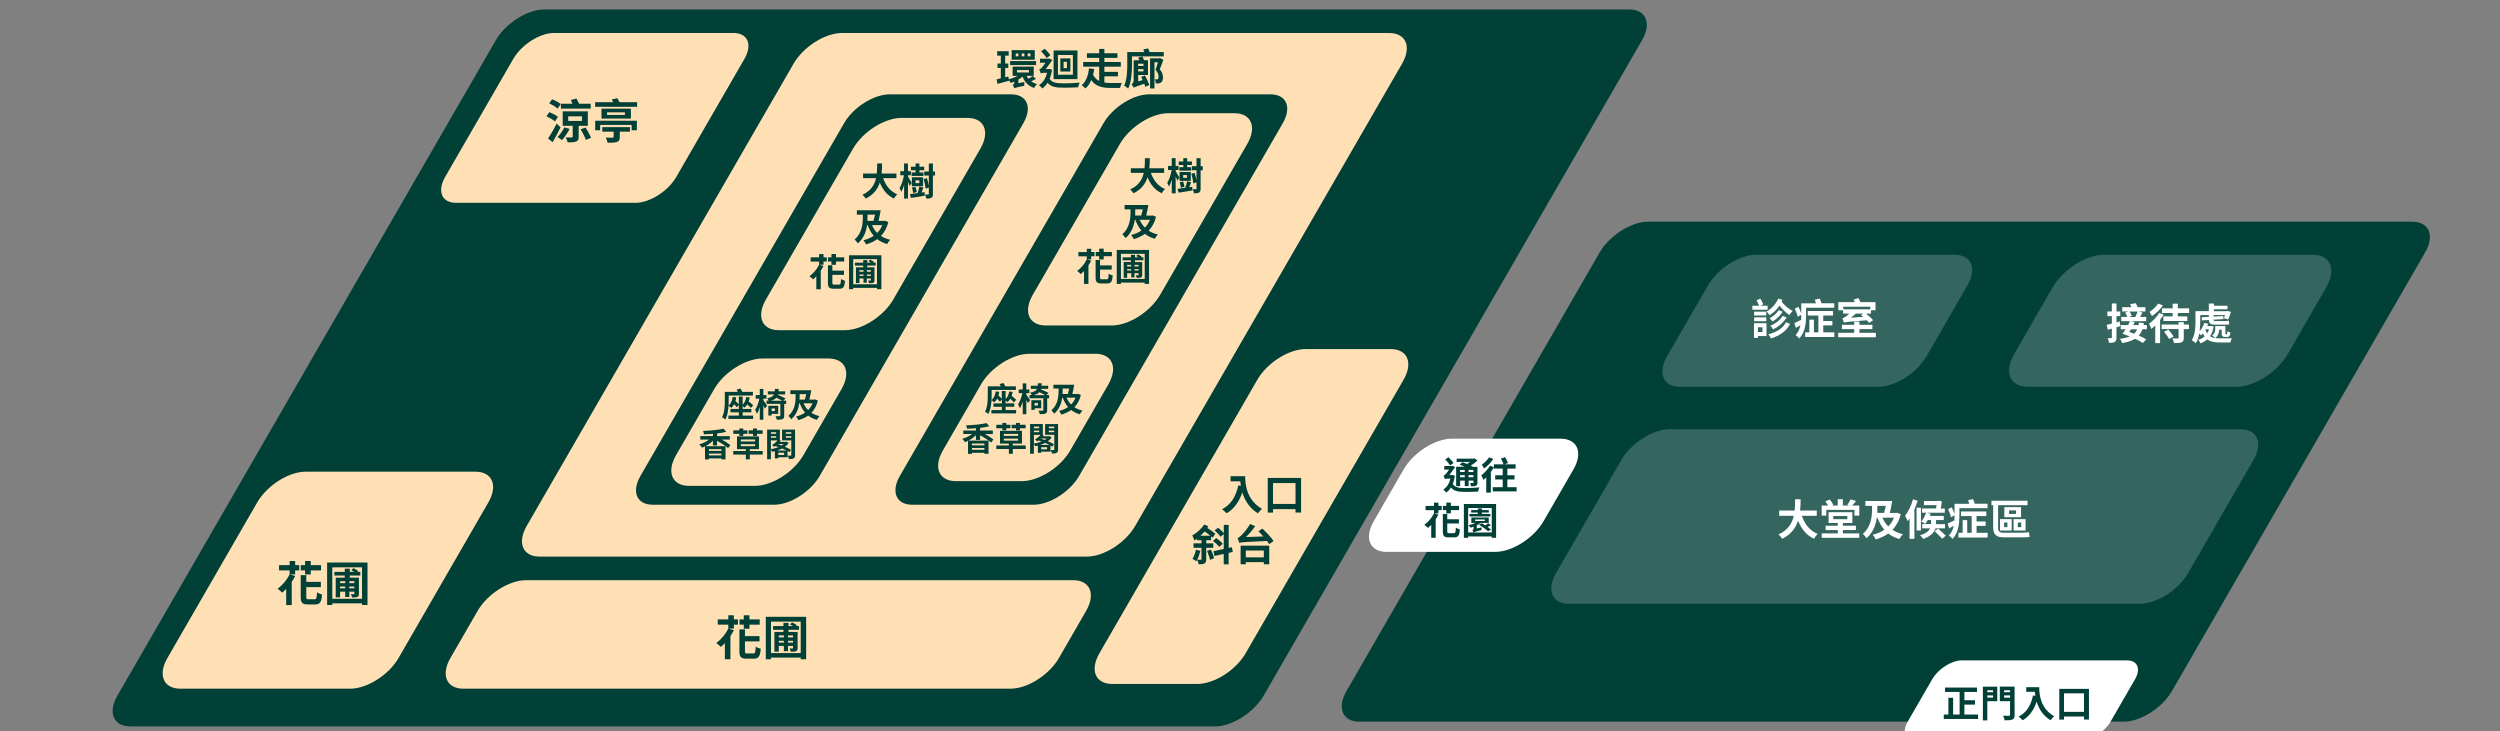
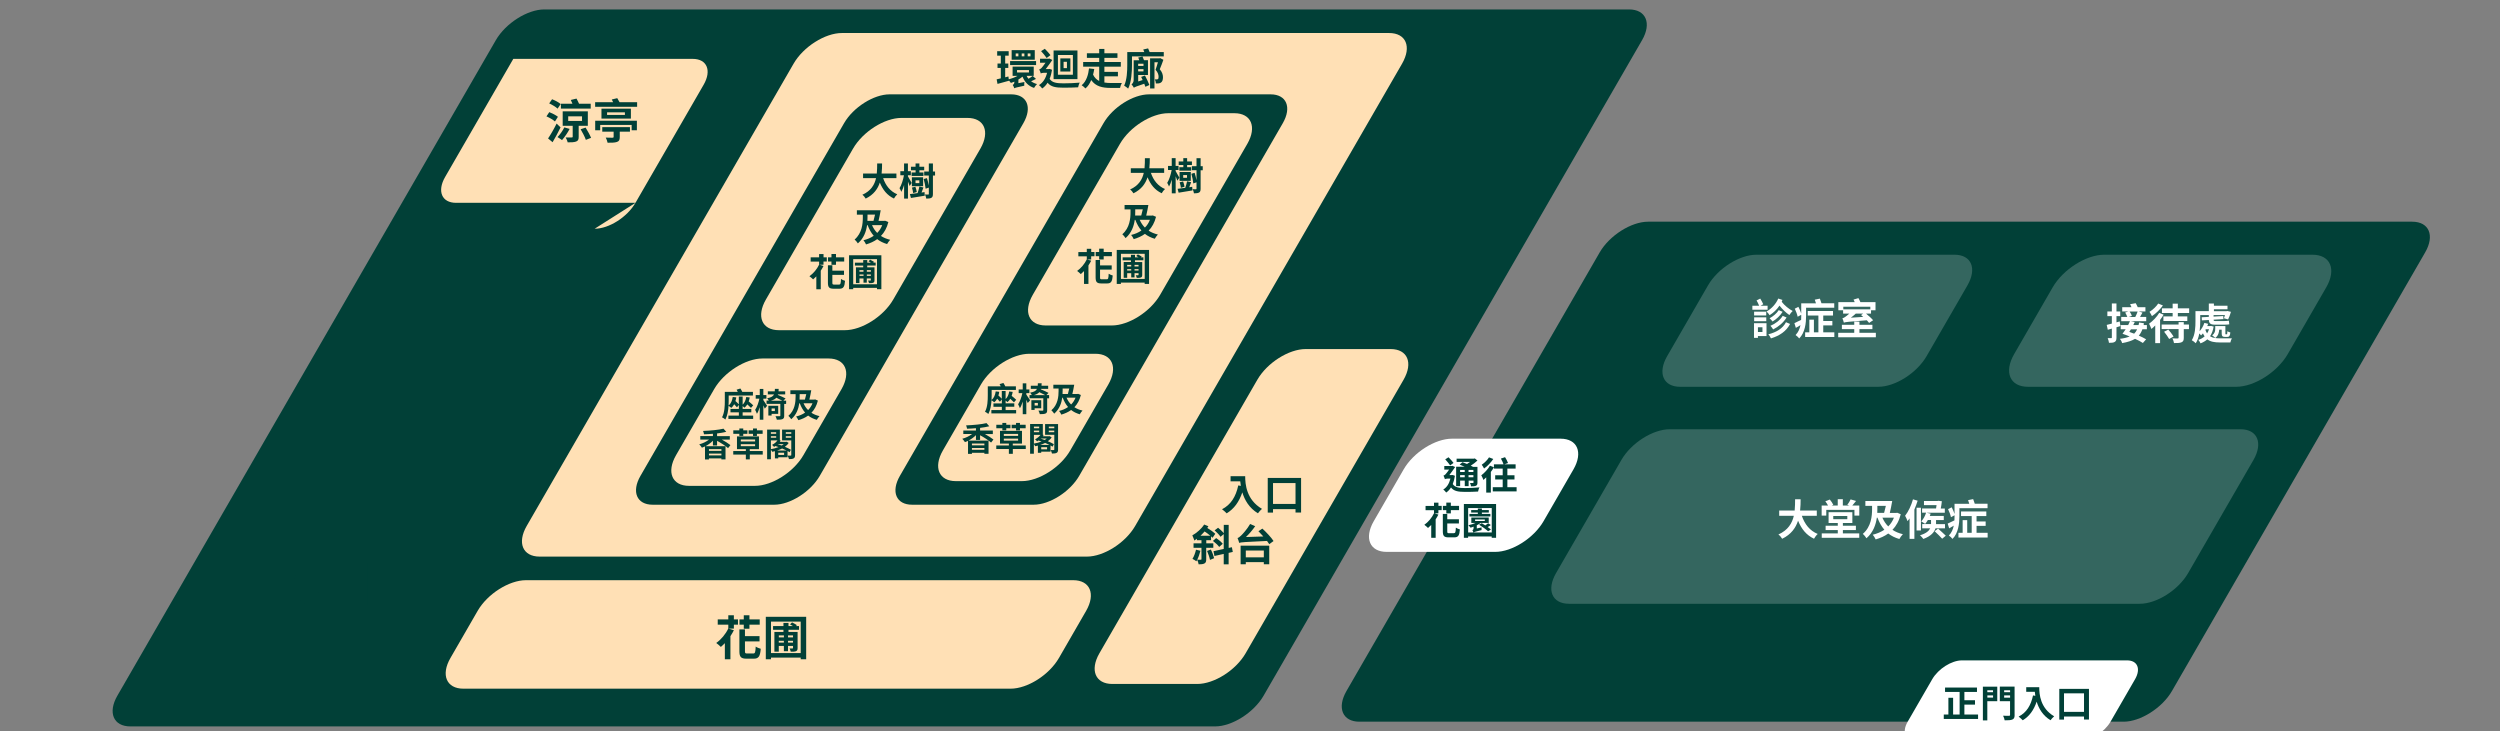
<svg xmlns="http://www.w3.org/2000/svg" id="_圖層_1" data-name="圖層 1" viewBox="0 0 530 155">
  <rect x="0" y="0" width="530" height="155" fill="#808080" stroke="none" />
  <defs>
    <style>
      .cls-1 {
        fill: #014037;
      }

      .cls-1, .cls-2, .cls-3, .cls-4 {
        stroke-width: 0px;
      }

      .cls-2 {
        fill: rgba(255, 255, 255, .2);
      }

      .cls-3 {
        fill: #ffe0b5;
      }

      .cls-4 {
        fill: #fff;
      }
    </style>
  </defs>
  <path class="cls-1" d="M257.61,154H27.63c-3.58,0-4.82-2.93-2.75-6.51L105.12,8.51c2.07-3.58,6.69-6.51,10.27-6.51h229.98c3.58,0,4.82,2.93,2.75,6.51l-80.24,138.98c-2.07,3.58-6.69,6.51-10.27,6.51Z" />
  <path class="cls-1" d="M450.2,153h-162c-3.58,0-4.81-2.92-2.75-6.5l53.69-93c2.06-3.57,6.68-6.5,10.25-6.5h162c3.58,0,4.81,2.93,2.75,6.5l-53.69,93c-2.06,3.58-6.68,6.5-10.25,6.5Z" />
  <path class="cls-4" d="M316.98,117h-23c-3.59,0-4.82-2.91-2.75-6.5l6.35-11c2.07-3.59,6.66-6.5,10.25-6.5h23c3.59,0,4.82,2.91,2.75,6.5l-6.35,11c-2.07,3.59-6.66,6.5-10.25,6.5Z" />
  <path class="cls-2" d="M474.07,82h-44.14c-3.83,0-5.14-3.1-2.93-6.93l8.16-14.14c2.21-3.83,7.11-6.93,10.93-6.93h44.14c3.83,0,5.14,3.1,2.93,6.93l-8.16,14.14c-2.21,3.83-7.11,6.93-10.93,6.93Z" />
  <path class="cls-2" d="M453.63,128h-121c-3.59,0-4.82-2.91-2.75-6.5l13.86-24c2.07-3.59,6.66-6.5,10.25-6.5h121c3.59,0,4.82,2.91,2.75,6.5l-13.86,24c-2.07,3.59-6.66,6.5-10.25,6.5Z" />
  <path class="cls-2" d="M398.19,82h-42c-3.59,0-4.82-2.91-2.75-6.5l8.66-15c2.07-3.59,6.66-6.5,10.25-6.5h42c3.59,0,4.82,2.91,2.75,6.5l-8.66,15c-2.07,3.59-6.66,6.5-10.25,6.5Z" />
  <path class="cls-4" d="M441.12,157h-35c-2.21,0-2.97-1.79-1.69-4l5.2-9c1.28-2.21,4.1-4,6.31-4h35c2.21,0,2.97,1.79,1.69,4l-5.2,9c-1.28,2.21-4.1,4-6.31,4Z" />
-   <path class="cls-3" d="M134.72,43h-38.03c-3.03,0-4.07-2.46-2.32-5.49l14.45-25.03c1.75-3.03,5.62-5.49,8.65-5.49h38.03c3.03,0,4.07,2.46,2.32,5.49l-14.45,25.03c-1.75,3.03-5.62,5.49-8.65,5.49Z" />
+   <path class="cls-3" d="M134.72,43h-38.03c-3.03,0-4.07-2.46-2.32-5.49l14.45-25.03h38.03c3.03,0,4.07,2.46,2.32,5.49l-14.45,25.03c-1.75,3.03-5.62,5.49-8.65,5.49Z" />
  <path class="cls-3" d="M230.41,118h-116c-3.59,0-4.82-2.91-2.75-6.5L168.24,13.5c2.07-3.59,6.66-6.5,10.25-6.5h116c3.59,0,4.82,2.91,2.75,6.5l-56.58,98c-2.07,3.59-6.66,6.5-10.25,6.5Z" />
  <path class="cls-3" d="M253.82,145h-18c-3.59,0-4.82-2.91-2.75-6.5l33.49-58c2.07-3.59,6.66-6.5,10.25-6.5h18c3.59,0,4.82,2.91,2.75,6.5l-33.49,58c-2.07,3.59-6.66,6.5-10.25,6.5Z" />
-   <path class="cls-3" d="M74.24,146h-36c-3.59,0-4.82-2.91-2.75-6.5l19.05-33c2.07-3.59,6.66-6.5,10.25-6.5h36c3.59,0,4.82,2.91,2.75,6.5l-19.05,33c-2.07,3.59-6.66,6.5-10.25,6.5Z" />
  <path class="cls-3" d="M214.24,146h-116c-3.59,0-4.82-2.91-2.75-6.5l5.77-10c2.07-3.59,6.66-6.5,10.25-6.5h116c3.59,0,4.82,2.91,2.75,6.5l-5.77,10c-2.07,3.59-6.66,6.5-10.25,6.5Z" />
  <path class="cls-1" d="M164.13,107h-25.76c-3.38,0-4.54-2.74-2.59-6.12l43.16-74.76c1.95-3.38,6.28-6.12,9.66-6.12h25.76c3.38,0,4.54,2.74,2.59,6.12l-43.16,74.76c-1.95,3.38-6.28,6.12-9.66,6.12Z" />
  <path class="cls-3" d="M179.12,70h-14c-3.59,0-4.82-2.91-2.75-6.5l18.48-32c2.07-3.59,6.66-6.5,10.25-6.5h14c3.59,0,4.82,2.91,2.75,6.5l-18.48,32c-2.07,3.59-6.66,6.5-10.25,6.5Z" />
  <path class="cls-1" d="M219.13,107h-25.76c-3.38,0-4.54-2.74-2.59-6.12l43.16-74.76c1.95-3.38,6.28-6.12,9.66-6.12h25.76c3.38,0,4.54,2.74,2.59,6.12l-43.16,74.76c-1.95,3.38-6.28,6.12-9.66,6.12Z" />
  <path class="cls-3" d="M160.07,103h-14c-3.59,0-4.82-2.91-2.75-6.5l8.08-14c2.07-3.59,6.66-6.5,10.25-6.5h14c3.59,0,4.82,2.91,2.75,6.5l-8.08,14c-2.07,3.59-6.66,6.5-10.25,6.5Z" />
  <path class="cls-3" d="M235.7,69h-14c-3.59,0-4.82-2.91-2.75-6.5l18.48-32c2.07-3.59,6.66-6.5,10.25-6.5h14c3.59,0,4.82,2.91,2.75,6.5l-18.48,32c-2.07,3.59-6.66,6.5-10.25,6.5Z" />
  <path class="cls-3" d="M216.64,102h-14c-3.59,0-4.82-2.91-2.75-6.5l8.08-14c2.07-3.59,6.66-6.5,10.25-6.5h14c3.59,0,4.82,2.91,2.75,6.5l-8.08,14c-2.07,3.59-6.66,6.5-10.25,6.5Z" />
  <g>
    <path class="cls-1" d="M187.23,37.77c.53,1.56,1.5,2.81,2.99,3.42-.24.2-.55.62-.7.9-1.45-.68-2.37-1.85-3-3.39-.43,1.34-1.3,2.58-2.99,3.4-.15-.26-.43-.61-.71-.81,1.83-.82,2.59-2.14,2.9-3.52h-2.75v-.98h2.91c.08-.75.07-1.48.08-2.13h1.04c0,.66-.02,1.39-.1,2.13h3.14v.98h-2.81Z" />
    <path class="cls-1" d="M192.85,39.44c-.07-.23-.22-.6-.36-.95v3.61h-.82v-2.89c-.17.57-.37,1.09-.59,1.46-.07-.24-.26-.58-.38-.78.4-.62.77-1.77.94-2.73h-.77v-.86h.79v-1.65h.82v1.65h.62v.86h-.62v.22c.19.31.69,1.19.79,1.4l-.43.66ZM196,40.72l.05.77c-1.02.18-2.11.34-2.93.48l-.22-.82c.45-.06,1.03-.14,1.66-.22h-.03c.14-.39.3-.97.38-1.38l.86.2c-.13.37-.27.75-.4,1.07l.63-.1ZM194.1,36.1h-.98v-.75h.98v-.7h.81v.7h1.02v.75h-1.02v.46h.86v.74h-2.51v-.74h.85v-.46ZM195.7,39.47h-2.38v-1.89h2.38v1.89ZM193.59,40.92c-.03-.3-.14-.78-.26-1.15l.73-.18c.13.36.26.82.3,1.12l-.76.22ZM194.9,38.23h-.81v.59h.81v-.59ZM198.23,37.22h-.45v3.89c0,.43-.07.67-.32.82-.24.14-.59.18-1.09.18-.03-.24-.16-.63-.27-.88.3.02.58.02.67.02.1,0,.14-.04.14-.14v-1.34l-.68.24c-.04-.53-.22-1.38-.41-2.05l.69-.2c.16.5.31,1.1.4,1.58v-2.13h-.98v-.85h.98v-1.7h.87v1.7h.45v.85Z" />
    <path class="cls-1" d="M188.33,47.08c-.31,1.24-.85,2.2-1.57,2.94.56.37,1.21.64,1.96.82-.22.22-.51.63-.66.9-.82-.24-1.5-.58-2.09-1.04-.68.5-1.49.86-2.37,1.12-.11-.27-.35-.67-.55-.89.81-.19,1.55-.5,2.18-.94-.54-.62-.96-1.38-1.29-2.26h-.12c-.18,1.3-.67,2.76-1.95,3.87-.14-.25-.48-.64-.69-.82,1.58-1.35,1.74-3.37,1.74-4.66v-.61h-1.26v-.93h5.05c-.13.74-.3,1.58-.46,2.25h1.21l.18-.04.7.3ZM183.91,46.12c0,.22,0,.46-.02.7h1.29c.11-.4.22-.86.33-1.32h-1.6v.62ZM184.87,47.73c.26.62.63,1.18,1.1,1.65.46-.46.82-1.01,1.06-1.65h-2.17Z" />
    <path class="cls-1" d="M174.58,54.55h.7v.9h-.7v.67h-.86l.86.27c-.17.34-.36.67-.58,1v3.93h-.94v-2.73c-.23.23-.46.46-.68.64-.18-.18-.56-.52-.78-.67.82-.58,1.6-1.5,2.05-2.45v-.65h-1.79v-.9h1.79v-.7h.94v.7ZM177.87,60.33c.32,0,.38-.19.42-1.18.21.15.6.31.86.38-.1,1.29-.36,1.68-1.19,1.68h-1.22c-.95,0-1.22-.3-1.22-1.28v-3.69h.94v1.14h2.47v.89h-2.47v1.66c0,.35.05.4.39.4h1.01ZM176.27,55.45h-.73v-.9h.73v-.7h.96v.7h1.74v.9h-1.74v.69h-.96v-.69Z" />
    <path class="cls-1" d="M186.85,54.11v7.2h-.93v-.28h-5.04v.28h-.88v-7.2h6.84ZM185.92,60.26v-5.33h-5.04v5.33h5.04ZM183.85,56.32v.36h1.54v2.71c0,.32-.06.46-.27.55-.2.09-.5.09-.89.09-.03-.18-.13-.39-.2-.55.2,0,.42,0,.48,0,.08,0,.1-.02.1-.1v-.34h-.85v.89h-.7v-.89h-.86v.97h-.74v-3.34h1.54v-.36h-1.76v-.63h1.76v-.54h.86v.54h.76c-.17-.1-.35-.21-.5-.29l.35-.34c.27.14.62.33.82.46l-.17.16h.52v.63h-1.78ZM182.2,57.27v.34h.86v-.34h-.86ZM183.07,58.49v-.3h-.86v.3h.86ZM184.62,57.27h-.85v.34h.85v-.34ZM184.62,58.49v-.3h-.85v.3h.85Z" />
  </g>
  <g>
    <path class="cls-1" d="M157.44,88.11h2.23v.71h-5.25v-.71h2.22v-.69h-1.78v-.72h1.78v-.85l-.41.5c-.13-.17-.35-.42-.58-.65-.17.31-.37.57-.62.77-.12-.12-.4-.32-.58-.44-.06,1-.24,2.12-.67,2.91-.15-.14-.51-.39-.71-.47.55-.99.59-2.46.59-3.49v-1.9h2.75c-.08-.17-.16-.33-.25-.47l.8-.25c.15.22.3.48.41.72h2.25v.77h-5.14v1.13c0,.3,0,.64-.03.99.52-.4.78-1.05.89-1.81l.75.08c-.04.28-.1.54-.18.78.27.23.55.5.72.7v-1.65h.81v1.72c.41-.39.66-.96.76-1.62l.74.09c-.05.3-.13.59-.22.84.36.29.74.6.96.83l-.47.54c-.17-.19-.48-.48-.78-.74-.17.27-.37.51-.6.7-.08-.08-.24-.22-.39-.34v.6h1.84v.72h-1.84v.69Z" />
    <path class="cls-1" d="M161.82,84.81c.22.32.69,1.04.81,1.23l-.5.59c-.06-.19-.18-.44-.3-.7v3.06h-.76v-2.68c-.18.56-.37,1.07-.6,1.42-.07-.24-.26-.62-.38-.84.38-.55.73-1.53.9-2.37h-.78v-.77h.86v-1.3h.76v1.3h.65v.77h-.65v.29ZM166.68,85.63h-.43v2.51c0,.39-.08.59-.36.71-.27.12-.66.13-1.2.13-.04-.22-.18-.54-.29-.75.37.01.76.01.88.01.11,0,.15-.03.15-.12v-2.5h-2.92v-.69h.48c-.08-.18-.24-.39-.36-.5.87-.16,1.27-.41,1.46-.81h-1.31v-.66h1.47c.01-.16.02-.34.03-.52h.8c0,.18-.01.36-.03.52h1.41v.66h-1.53l-.03.1c.55.23,1.25.53,1.64.75l-.46.47h.58v.69ZM163.58,87.74v.36h-.69v-2.07h2.09v1.71h-1.39ZM165.85,84.95c-.34-.19-.83-.42-1.26-.63-.25.28-.62.48-1.17.63h2.43ZM163.58,86.6v.55h.69v-.55h-.69Z" />
    <path class="cls-1" d="M173.39,84.93c-.27,1.09-.74,1.93-1.37,2.58.49.32,1.06.56,1.72.71-.2.19-.45.55-.58.79-.71-.21-1.32-.5-1.83-.91-.6.44-1.3.75-2.08.98-.1-.24-.31-.59-.48-.78.71-.17,1.36-.44,1.91-.83-.48-.55-.84-1.21-1.13-1.98h-.1c-.16,1.14-.59,2.42-1.71,3.39-.12-.22-.42-.56-.6-.72,1.39-1.18,1.53-2.95,1.53-4.08v-.53h-1.11v-.81h4.43c-.11.64-.26,1.39-.4,1.97h1.06l.15-.04.61.26ZM169.52,84.09c0,.2,0,.4-.01.62h1.13c.1-.35.2-.76.29-1.16h-1.4v.54ZM170.35,85.49c.23.55.55,1.04.97,1.44.4-.4.71-.88.93-1.44h-1.9Z" />
    <path class="cls-1" d="M151.14,94.42v-.99c-.44.46-.99.85-1.58,1.16h4.25v2.8h-.88v-.21h-2.64v.22h-.83v-2.76c-.22.11-.43.2-.65.27-.13-.2-.39-.54-.57-.71.76-.2,1.51-.57,2.08-1.01h-1.86v-.74h2.68v-.49c-.64.06-1.27.09-1.89.11-.02-.2-.12-.52-.2-.71,1.53-.06,3.28-.22,4.33-.48l.59.67c-.58.15-1.25.25-1.95.34v.57h2.7v.74h-1.68c.69.38,1.4.83,1.81,1.16l-.5.64c-.5-.45-1.48-1.09-2.33-1.55v.99h-.87ZM150.3,95.21v.38h2.64v-.38h-2.64ZM152.94,96.54v-.38h-2.64v.38h2.64Z" />
    <path class="cls-1" d="M156.74,91.97h-1.28v-.74h1.28v-.39h.83v.39h.88v.74h-.88v.44h-.83v-.44ZM161.71,96.37h-2.75v1.02h-.84v-1.02h-2.67v-.75h2.67v-.4h-1.88v-2.7h4.66v2.7h-1.95v.4h2.75v.75ZM157.05,93.59h3.03v-.42h-3.03v.42ZM157.05,94.59h3.03v-.42h-3.03v.42ZM159.64,91.97h-.93v-.74h.93v-.39h.83v.39h1.21v.74h-1.21v.45h-.83v-.45Z" />
    <path class="cls-1" d="M167.4,95.88c-.12-.08-.27-.17-.44-.27v1.33h-1.97v.24h-.71v-1.53c-.19.05-.37.1-.56.13-.06-.13-.18-.32-.29-.46v2.05h-.8v-6.3h2.7v2.28l.18.04c-.06.1-.12.19-.19.28h1.32l.12-.03.44.26c-.2.32-.48.59-.81.82.5.21.96.43,1.28.63l-.28.53ZM163.43,91.62v.35h1.12v-.35h-1.12ZM163.43,92.8h1.12v-.33h-1.12v.33ZM163.43,95.22c.55-.08,1.12-.24,1.62-.44-.22-.08-.44-.15-.66-.22-.09.06-.18.13-.29.19-.1-.14-.29-.34-.43-.43.52-.27.92-.62,1.15-.95h-1.39v1.86ZM166.76,95.51c-.29-.15-.61-.29-.95-.43-.34.17-.69.32-1.06.43h2ZM164.88,94.17c.27.08.56.18.84.29.16-.1.31-.2.44-.31h-1.26l-.02.02ZM166.23,96.44v-.46h-1.24v.46h1.24ZM168.55,96.47c0,.37-.06.58-.3.71-.22.13-.55.15-.99.15-.04-.2-.18-.55-.29-.74.27.01.56,0,.65,0,.1,0,.13-.03.13-.13v-3.1h-1.95v-2.28h2.75v5.4ZM166.59,91.62v.35h1.16v-.35h-1.16ZM167.75,92.8v-.33h-1.16v.33h1.16Z" />
  </g>
  <g>
    <path class="cls-1" d="M243.99,36.65c.53,1.56,1.5,2.81,2.99,3.42-.24.2-.55.62-.7.9-1.45-.68-2.37-1.85-3-3.39-.43,1.34-1.3,2.58-2.99,3.4-.15-.26-.43-.61-.71-.81,1.83-.82,2.59-2.14,2.9-3.52h-2.75v-.98h2.91c.08-.75.07-1.48.08-2.13h1.04c0,.66-.02,1.39-.1,2.13h3.14v.98h-2.81Z" />
    <path class="cls-1" d="M249.6,38.32c-.07-.23-.22-.6-.36-.95v3.61h-.82v-2.89c-.17.57-.37,1.09-.59,1.46-.07-.24-.26-.58-.38-.78.4-.62.77-1.77.94-2.73h-.77v-.86h.79v-1.65h.82v1.65h.62v.86h-.62v.22c.19.31.69,1.19.79,1.4l-.43.66ZM252.75,39.6l.05.77c-1.02.18-2.11.34-2.93.48l-.22-.82c.45-.06,1.03-.14,1.66-.22h-.03c.14-.39.3-.97.38-1.38l.86.2c-.13.37-.27.75-.4,1.07l.63-.1ZM250.86,34.98h-.98v-.75h.98v-.7h.81v.7h1.02v.75h-1.02v.46h.86v.74h-2.51v-.74h.85v-.46ZM252.45,38.35h-2.38v-1.89h2.38v1.89ZM250.35,39.8c-.03-.3-.14-.78-.26-1.15l.73-.18c.13.36.26.82.3,1.12l-.76.22ZM251.65,37.11h-.81v.59h.81v-.59ZM254.98,36.1h-.45v3.89c0,.43-.07.67-.32.82-.24.14-.59.18-1.09.18-.03-.24-.16-.63-.27-.88.3.02.58.02.67.02.1,0,.14-.04.14-.14v-1.34l-.68.24c-.04-.53-.22-1.38-.41-2.05l.69-.2c.16.5.31,1.1.4,1.58v-2.13h-.98v-.85h.98v-1.7h.87v1.7h.45v.85Z" />
    <path class="cls-1" d="M245.08,45.96c-.31,1.24-.85,2.2-1.57,2.94.56.37,1.21.64,1.96.82-.22.22-.51.63-.66.9-.82-.24-1.5-.58-2.09-1.04-.68.5-1.49.86-2.37,1.12-.11-.27-.35-.67-.55-.89.81-.19,1.55-.5,2.18-.94-.54-.62-.96-1.38-1.29-2.26h-.12c-.18,1.3-.67,2.76-1.95,3.87-.14-.25-.48-.64-.69-.82,1.58-1.35,1.74-3.37,1.74-4.66v-.61h-1.26v-.93h5.05c-.13.74-.3,1.58-.46,2.25h1.21l.18-.04.7.3ZM240.67,45c0,.22,0,.46-.02.7h1.29c.11-.4.22-.86.33-1.32h-1.6v.62ZM241.62,46.6c.26.62.63,1.18,1.1,1.65.46-.46.82-1.01,1.06-1.65h-2.17Z" />
    <path class="cls-1" d="M231.33,53.43h.7v.9h-.7v.67h-.86l.86.27c-.17.34-.36.67-.58,1v3.93h-.94v-2.73c-.23.23-.46.46-.68.64-.18-.18-.56-.52-.78-.67.82-.58,1.6-1.5,2.05-2.45v-.65h-1.79v-.9h1.79v-.7h.94v.7ZM234.62,59.21c.32,0,.38-.19.42-1.18.21.15.6.31.86.38-.1,1.29-.36,1.68-1.19,1.68h-1.22c-.95,0-1.22-.3-1.22-1.28v-3.69h.94v1.14h2.47v.89h-2.47v1.66c0,.35.05.4.39.4h1.01ZM233.02,54.32h-.73v-.9h.73v-.7h.96v.7h1.74v.9h-1.74v.69h-.96v-.69Z" />
    <path class="cls-1" d="M243.6,52.99v7.2h-.93v-.28h-5.04v.28h-.88v-7.2h6.84ZM242.68,59.14v-5.33h-5.04v5.33h5.04ZM240.61,55.2v.36h1.54v2.71c0,.32-.06.46-.27.55-.2.09-.5.09-.89.09-.03-.18-.13-.39-.2-.55.2,0,.42,0,.48,0,.08,0,.1-.02.1-.1v-.34h-.85v.89h-.7v-.89h-.86v.97h-.74v-3.34h1.54v-.36h-1.76v-.63h1.76v-.54h.86v.54h.76c-.17-.1-.35-.21-.5-.29l.35-.34c.27.14.62.33.82.46l-.17.16h.52v.63h-1.78ZM238.96,56.15v.34h.86v-.34h-.86ZM239.82,57.36v-.3h-.86v.3h.86ZM241.37,56.15h-.85v.34h.85v-.34ZM241.37,57.36v-.3h-.85v.3h.85Z" />
  </g>
  <g>
    <path class="cls-1" d="M213.19,86.93h2.23v.71h-5.25v-.71h2.22v-.69h-1.78v-.72h1.78v-.85l-.41.5c-.13-.17-.35-.42-.58-.65-.17.31-.37.57-.62.77-.12-.12-.4-.32-.58-.44-.06,1-.24,2.12-.67,2.91-.15-.14-.51-.39-.71-.47.55-.99.59-2.46.59-3.49v-1.9h2.75c-.08-.17-.16-.33-.25-.47l.8-.25c.15.22.3.48.41.72h2.25v.77h-5.14v1.13c0,.3,0,.64-.03.99.52-.4.78-1.05.89-1.81l.75.08c-.04.28-.1.54-.18.78.27.23.55.5.72.7v-1.65h.81v1.72c.41-.39.66-.96.76-1.62l.74.09c-.05.3-.13.59-.22.84.36.29.74.6.96.83l-.47.54c-.17-.19-.48-.48-.78-.74-.17.27-.37.51-.6.7-.08-.08-.24-.22-.39-.34v.6h1.84v.72h-1.84v.69Z" />
    <path class="cls-1" d="M217.57,83.63c.22.32.69,1.04.81,1.23l-.5.59c-.06-.19-.18-.44-.3-.7v3.06h-.76v-2.68c-.18.56-.37,1.07-.6,1.42-.07-.24-.26-.62-.38-.84.38-.55.73-1.53.9-2.37h-.78v-.77h.86v-1.3h.76v1.3h.65v.77h-.65v.29ZM222.43,84.45h-.43v2.51c0,.39-.08.59-.36.71-.27.12-.66.13-1.2.13-.04-.22-.18-.54-.29-.75.37.01.76.01.88.01.11,0,.15-.03.15-.12v-2.5h-2.92v-.69h.48c-.08-.18-.24-.39-.36-.5.87-.16,1.27-.41,1.46-.81h-1.31v-.66h1.47c.01-.16.02-.34.03-.52h.8c0,.18-.01.36-.03.52h1.41v.66h-1.53l-.03.1c.55.23,1.25.53,1.64.75l-.46.47h.58v.69ZM219.34,86.55v.36h-.69v-2.07h2.09v1.71h-1.39ZM221.6,83.77c-.34-.19-.83-.42-1.26-.63-.25.28-.62.48-1.17.63h2.43ZM219.34,85.42v.55h.69v-.55h-.69Z" />
    <path class="cls-1" d="M229.14,83.75c-.27,1.09-.74,1.93-1.37,2.58.49.32,1.06.56,1.72.71-.2.19-.45.55-.58.79-.71-.21-1.32-.5-1.83-.91-.6.44-1.3.75-2.08.98-.1-.24-.31-.59-.48-.78.71-.17,1.36-.44,1.91-.83-.48-.55-.84-1.21-1.13-1.98h-.1c-.16,1.14-.59,2.42-1.71,3.39-.12-.22-.42-.56-.6-.72,1.39-1.18,1.53-2.95,1.53-4.08v-.53h-1.11v-.81h4.43c-.11.64-.26,1.39-.4,1.97h1.06l.15-.04.61.26ZM225.27,82.91c0,.2,0,.4-.01.62h1.13c.1-.35.2-.76.29-1.16h-1.4v.54ZM226.11,84.31c.23.55.55,1.04.97,1.44.4-.4.71-.88.93-1.44h-1.9Z" />
    <path class="cls-1" d="M206.9,93.24v-.99c-.44.46-.99.85-1.58,1.16h4.25v2.8h-.88v-.21h-2.64v.22h-.83v-2.76c-.22.11-.43.2-.65.27-.13-.2-.39-.54-.57-.71.76-.2,1.51-.57,2.08-1.01h-1.86v-.74h2.68v-.49c-.64.06-1.27.09-1.89.11-.02-.2-.12-.52-.2-.71,1.53-.06,3.28-.22,4.33-.48l.59.67c-.58.15-1.25.25-1.95.34v.57h2.7v.74h-1.68c.69.38,1.4.83,1.81,1.16l-.5.64c-.5-.45-1.48-1.09-2.33-1.55v.99h-.87ZM206.05,94.03v.38h2.64v-.38h-2.64ZM208.69,95.36v-.38h-2.64v.38h2.64Z" />
    <path class="cls-1" d="M212.5,90.79h-1.28v-.74h1.28v-.39h.83v.39h.88v.74h-.88v.44h-.83v-.44ZM217.47,95.19h-2.75v1.02h-.84v-1.02h-2.67v-.75h2.67v-.4h-1.88v-2.7h4.66v2.7h-1.95v.4h2.75v.75ZM212.81,92.41h3.03v-.42h-3.03v.42ZM212.81,93.41h3.03v-.42h-3.03v.42ZM215.4,90.79h-.93v-.74h.93v-.39h.83v.39h1.21v.74h-1.21v.45h-.83v-.45Z" />
    <path class="cls-1" d="M223.15,94.7c-.12-.08-.27-.17-.44-.27v1.33h-1.97v.24h-.71v-1.53c-.19.05-.37.1-.56.13-.06-.13-.18-.32-.29-.46v2.05h-.8v-6.3h2.7v2.28l.18.04c-.06.1-.12.19-.19.28h1.32l.12-.03.44.26c-.2.32-.48.59-.81.82.5.21.96.43,1.28.63l-.28.53ZM219.19,90.44v.35h1.12v-.35h-1.12ZM219.19,91.62h1.12v-.33h-1.12v.33ZM219.19,94.04c.55-.08,1.12-.24,1.62-.44-.22-.08-.44-.15-.66-.22-.09.06-.18.13-.29.19-.1-.14-.29-.34-.43-.43.52-.27.92-.62,1.15-.95h-1.39v1.86ZM222.52,94.33c-.29-.15-.61-.29-.95-.43-.34.17-.69.32-1.06.43h2ZM220.64,92.99c.27.08.56.18.84.29.16-.1.31-.2.44-.31h-1.26l-.02.02ZM221.98,95.26v-.46h-1.24v.46h1.24ZM224.31,95.29c0,.37-.06.58-.3.71-.22.13-.55.15-.99.15-.04-.2-.18-.55-.29-.74.27.01.56,0,.65,0,.1,0,.13-.03.13-.13v-3.1h-1.95v-2.28h2.75v5.4ZM222.35,90.44v.35h1.16v-.35h-1.16ZM223.5,91.62v-.33h-1.16v.33h1.16Z" />
  </g>
  <g>
    <path class="cls-1" d="M219.63,16.73c-.35.18-.7.36-1.04.5.36.26.77.47,1.26.59-.22.2-.5.56-.63.82-1.21-.4-1.98-1.24-2.45-2.39-.26.23-.55.42-.87.61v.77l1.27-.24c-.03.23-.04.59-.02.78-1.66.36-1.95.44-2.12.55-.05-.21-.22-.55-.34-.72.16-.07.36-.25.36-.61v-.08c-.25.11-.5.19-.74.27-.1-.15-.26-.35-.41-.52v.06c-.82.24-1.7.47-2.43.67l-.18-.97c.26-.05.55-.13.88-.21v-2.21h-.7v-.93h.7v-1.67h-.77v-.94h2.44v.94h-.74v1.67h.66v.93h-.66v1.99l.68-.18.08.61c.64-.17,1.31-.42,1.85-.73h-1.04v-1.97h4.48v1.97h-1.5c.1.23.23.43.39.61.32-.19.67-.42.89-.6l.7.63ZM219.65,13.8h-5.51v-.85h5.51v.85ZM219.37,12.67h-4.9v-2.04h4.9v2.04ZM215.9,11.34h-.57v.6h.57v-.6ZM215.61,15.36h2.53v-.5h-2.53v.5ZM217.17,11.34h-.57v.6h.57v-.6ZM218.46,11.34h-.59v.6h.59v-.6Z" />
    <path class="cls-1" d="M223.04,14.76c-.12.75-.29,1.4-.52,1.96.54.83,1.52.94,2.94.95.96,0,2.43-.05,3.45-.15-.15.22-.3.7-.35.99-.93.06-2.06.08-3.12.08-1.62,0-2.65-.17-3.35-1.05-.32.52-.71.92-1.14,1.22-.14-.21-.49-.58-.69-.72.84-.5,1.42-1.38,1.72-2.6h-.77c-.22,0-.48.06-.56.14-.05-.22-.24-.68-.34-.86.15-.04.3-.11.48-.29.16-.16.53-.66.86-1.13h-1.16v-.85h1.85l.11-.04.65.3c-.34.49-.92,1.31-1.4,1.93h.66l.17-.03.51.19ZM221.89,12.3c-.25-.39-.77-1.02-1.18-1.46l.79-.5c.43.43.93.99,1.2,1.35l-.81.6ZM228.42,16.78h-5.06v-6.08h5.06v6.08ZM227.45,11.66h-3.17v4.18h3.17v-4.18ZM226.92,15.16h-2.13v-2.78h2.13v2.78ZM226.19,13.1h-.71v1.34h.71v-1.34Z" />
    <path class="cls-1" d="M234.11,17.49c.45.08.94.11,1.44.11.41,0,1.76,0,2.28,0-.15.24-.32.73-.38,1.04h-1.96c-1.79,0-3.21-.31-4.15-1.67-.3.71-.68,1.34-1.23,1.78-.18-.21-.56-.54-.8-.68,1.01-.8,1.43-2.31,1.56-3.57l1.11.13c-.06.39-.14.79-.25,1.19.31.66.77,1.08,1.3,1.35v-3.03h-3.4v-1h3.4v-.87h-2.61v-.98h2.61v-.92h1.1v.92h2.77v.98h-2.77v.87h3.48v1h-3.48v1.09h2.87v.95h-2.87v1.33Z" />
    <path class="cls-1" d="M246.72,11.04v.92h-6.74v1.8c0,1.44-.12,3.64-.81,5.03-.18-.19-.63-.52-.85-.63.6-1.26.66-3.1.66-4.39v-2.73h3.61c-.07-.19-.14-.39-.22-.55l1.03-.23c.11.23.23.52.32.78h3ZM242.73,16c.32.63.75,1.49.94,2.02l-.85.38c-.05-.18-.14-.41-.24-.65-1.71.58-2.02.71-2.2.85-.09-.21-.34-.55-.5-.7.19-.15.46-.47.46-.93v-4.2h1.18c-.06-.2-.14-.41-.21-.57l.9-.21c.12.24.23.52.32.77h.84v3.14h-2.07v1.37l.94-.3c-.1-.23-.22-.46-.31-.66l.82-.31ZM241.29,13.51v.47h1.13v-.47h-1.13ZM242.42,15.14v-.48h-1.13v.48h1.13ZM246.64,12.67c-.23.65-.51,1.4-.77,2.01.54.64.68,1.22.68,1.69,0,.54-.12.9-.4,1.11-.14.11-.31.17-.5.2-.16.02-.4.03-.6.02,0-.25-.1-.63-.23-.87.16.02.3.02.41,0,.1,0,.19-.02.25-.06.11-.07.14-.26.14-.49,0-.4-.12-.91-.64-1.49.18-.48.35-1.09.5-1.59h-.73v5.56h-.93v-6.4h2l.15-.04.68.36Z" />
  </g>
  <g>
    <path class="cls-1" d="M155.58,131.31h.87v1.12h-.87v.84h-1.08l1.08.34c-.21.42-.45.84-.73,1.25v4.91h-1.18v-3.42c-.29.29-.57.57-.85.8-.22-.23-.7-.65-.98-.84,1.03-.72,2-1.88,2.56-3.07v-.81h-2.24v-1.12h2.24v-.88h1.18v.88ZM159.68,138.54c.4,0,.47-.24.53-1.47.26.19.75.39,1.07.47-.13,1.61-.45,2.1-1.49,2.1h-1.52c-1.19,0-1.52-.37-1.52-1.6v-4.61h1.18v1.43h3.09v1.11h-3.09v2.07c0,.44.06.5.49.5h1.26ZM157.68,132.43h-.91v-1.12h.91v-.88h1.2v.88h2.18v1.12h-2.18v.86h-1.2v-.86Z" />
    <path class="cls-1" d="M170.91,130.76v9h-1.16v-.35h-6.3v.35h-1.1v-9h8.56ZM169.75,138.45v-6.67h-6.3v6.67h6.3ZM167.16,133.52v.45h1.93v3.39c0,.4-.07.57-.34.69-.25.11-.62.11-1.11.11-.04-.22-.16-.49-.25-.69.25.01.52.01.6.01.1-.01.13-.03.13-.12v-.42h-1.06v1.11h-.88v-1.11h-1.08v1.21h-.93v-4.18h1.92v-.45h-2.2v-.79h2.2v-.67h1.07v.67h.95c-.21-.13-.44-.26-.63-.36l.44-.42c.34.17.78.41,1.03.58l-.21.2h.65v.79h-2.23ZM165.11,134.71v.42h1.08v-.42h-1.08ZM166.18,136.23v-.38h-1.08v.38h1.08ZM168.12,134.71h-1.06v.42h1.06v-.42ZM168.12,136.23v-.38h-1.06v.38h1.06Z" />
  </g>
  <g>
    <path class="cls-1" d="M263.98,100.94c0,1.7.24,4.99,3.56,6.94-.23.19-.67.66-.86.94-1.86-1.12-2.82-2.83-3.31-4.44-.68,2.02-1.76,3.51-3.32,4.45-.2-.23-.7-.67-.98-.87,1.87-.95,2.94-2.68,3.44-5.05l.55.1c-.06-.34-.1-.67-.13-.97h-2.05v-1.09h3.11Z" />
    <path class="cls-1" d="M275.83,101.32v7.33h-1.18v-.71h-4.77v.73h-1.12v-7.35h7.08ZM274.65,106.83v-4.42h-4.77v4.42h4.77Z" />
    <path class="cls-1" d="M255.72,116.14v2.41c0,.48-.08.74-.38.9-.29.16-.68.19-1.23.19-.04-.27-.17-.68-.31-.96-.06.11-.12.22-.18.31-.19-.15-.58-.41-.82-.51.32-.5.59-1.24.75-1.94l.94.22c-.16.66-.41,1.37-.68,1.9.32,0,.65,0,.76,0,.1,0,.14-.03.14-.13v-2.39h-1.68v-.95h1.68v-.67h-.97v-.31c-.18.14-.37.27-.54.39-.06-.24-.3-.83-.43-1.1.93-.52,1.94-1.39,2.51-2.3l.9.37c-.07.12-.15.24-.24.36.68.4,1.31.86,1.7,1.23l-.58.85c-.09-.1-.21-.21-.32-.31v.82h-1.01v.67h1.49v.95h-1.49ZM256.59,113.58c-.35-.31-.78-.62-1.22-.91-.27.32-.57.62-.87.91h2.1ZM256.7,116.5c.3.58.58,1.35.69,1.84l-.87.36c-.09-.5-.36-1.29-.62-1.9l.8-.3ZM258.47,115.95c-.26-.37-.85-.92-1.33-1.27l.69-.61c.49.33,1.11.84,1.39,1.21l-.75.67ZM260.47,117.2v2.44h-1.04v-2.21l-1.97.44-.2-1.02,2.17-.47v-3.15l-.68.57c-.23-.39-.79-.95-1.25-1.36l.73-.56c.41.33.92.79,1.21,1.16v-1.77h1.04v4.89l.68-.15.19,1-.87.2Z" />
    <path class="cls-1" d="M267.62,112.06c.83.77,1.9,1.88,2.37,2.64l-.91.66c-.12-.2-.28-.43-.47-.68-4.78.23-5.42.25-5.9.41-.05-.22-.23-.75-.35-1.03.23-.06.45-.23.75-.52.31-.28,1.3-1.37,1.91-2.45l1.08.46c-.57.84-1.28,1.64-1.96,2.3l3.69-.12c-.35-.4-.71-.77-1.04-1.11l.84-.56ZM263.01,115.68h6.07v3.94h-1.15v-.45h-3.82v.46h-1.1v-3.95ZM264.11,116.71v1.44h3.82v-1.44h-3.82Z" />
  </g>
  <g>
    <path class="cls-1" d="M117.65,25.75c-.38-.35-1.17-.81-1.8-1.08l.6-.9c.61.24,1.41.65,1.83.99l-.63.99ZM118.84,27.01c-.51,1.03-1.11,2.17-1.69,3.14l-.96-.8c.52-.75,1.24-1.99,1.81-3.15l.84.81ZM118.21,23.03c-.38-.36-1.16-.83-1.78-1.11l.61-.88c.62.24,1.43.66,1.82,1.02l-.65.97ZM120.77,27.33c-.44.82-1.09,1.77-1.62,2.37-.23-.17-.69-.49-.96-.64.53-.53,1.09-1.33,1.45-2.05l1.13.32ZM125.23,23.03h-6.32v-1.04h2.45c-.11-.27-.24-.56-.35-.8l1.21-.29c.18.33.4.75.54,1.09h2.47v1.04ZM122.68,26.68v2.34c0,.55-.11.82-.55.99-.43.16-1,.17-1.79.17-.05-.31-.25-.75-.42-1.04.51,0,1.11,0,1.27,0,.16,0,.22-.04.22-.14v-2.33h-2.12v-3.06h5.33v3.06h-1.94ZM120.46,25.64h2.93v-.98h-2.93v.98ZM124.15,27.05c.43.7.93,1.6,1.16,2.17l-1.11.43c-.2-.61-.7-1.55-1.11-2.25l1.06-.35Z" />
    <path class="cls-1" d="M135.07,21.67v.97h-8.9v-.97h3.81c-.09-.2-.2-.41-.28-.58l1.16-.28c.15.26.34.58.48.86h3.73ZM126.19,25.59h8.83v2.03h-1.11v-1.14h-6.67v1.14h-1.06v-2.03ZM133.75,23.04v2.11h-6.24v-2.11h6.24ZM127.68,26.95h5.87v.96h-2.16v1.16c0,.6-.14.88-.62,1.03-.47.16-1.12.16-1.96.16-.06-.34-.23-.78-.39-1.09.54.03,1.25.03,1.43.03.18-.01.24-.05.24-.18v-1.11h-2.41v-.96ZM132.48,23.82h-3.78v.55h3.78v-.55Z" />
  </g>
  <g>
    <path class="cls-1" d="M62.58,119.81h.87v1.12h-.87v.84h-1.08l1.08.34c-.21.42-.45.84-.73,1.25v4.91h-1.18v-3.42c-.29.29-.57.57-.85.8-.22-.23-.7-.65-.98-.84,1.03-.72,2-1.88,2.56-3.07v-.81h-2.24v-1.12h2.24v-.88h1.18v.88ZM66.68,127.04c.4,0,.47-.24.53-1.47.26.19.75.39,1.07.47-.13,1.61-.45,2.1-1.49,2.1h-1.52c-1.19,0-1.52-.37-1.52-1.6v-4.61h1.18v1.43h3.09v1.11h-3.09v2.07c0,.44.06.5.49.5h1.26ZM64.68,120.93h-.91v-1.12h.91v-.88h1.2v.88h2.18v1.12h-2.18v.86h-1.2v-.86Z" />
    <path class="cls-1" d="M77.91,119.26v9h-1.16v-.35h-6.3v.35h-1.1v-9h8.56ZM76.75,126.95v-6.67h-6.3v6.67h6.3ZM74.16,122.02v.45h1.93v3.39c0,.4-.07.57-.34.69-.25.11-.62.11-1.11.11-.04-.22-.16-.49-.25-.69.25.01.52.01.6.01.1-.01.13-.03.13-.12v-.42h-1.06v1.11h-.88v-1.11h-1.08v1.21h-.93v-4.18h1.92v-.45h-2.2v-.79h2.2v-.67h1.07v.67h.95c-.21-.13-.44-.26-.63-.36l.44-.42c.34.17.78.41,1.03.58l-.21.2h.65v.79h-2.23ZM72.11,123.21v.42h1.08v-.42h-1.08ZM73.18,124.73v-.38h-1.08v.38h1.08ZM75.12,123.21h-1.06v.42h1.06v-.42ZM75.12,124.73v-.38h-1.06v.38h1.06Z" />
  </g>
  <g>
    <path class="cls-4" d="M374.73,65.67h-3.23v-.85h1.44c-.13-.34-.35-.79-.55-1.13l.78-.39c.23.37.5.86.64,1.2l-.58.32h1.5v.85ZM374.5,71.25h-1.82v.38h-.83v-3.11h2.65v2.73ZM374.44,66.88h-2.57v-.81h2.57v.81ZM371.88,67.28h2.57v.81h-2.57v-.81ZM372.68,69.38v1.01h.96v-1.01h-.96ZM377.88,63.59c-.04.13-.1.26-.16.39.58.76,1.5,1.51,2.33,1.95-.23.19-.54.59-.7.86-.71-.47-1.49-1.22-2.1-2-.55.83-1.27,1.52-2.1,2.03-.13-.23-.45-.62-.65-.78,1.11-.61,2.03-1.66,2.49-2.75l.89.3ZM379.5,68.68c-.82,1.57-2.24,2.5-4.06,3.06-.11-.26-.34-.64-.55-.87,1.67-.41,3.05-1.22,3.74-2.56l.87.37ZM377.92,66.1c-.53.84-1.34,1.58-2.14,2.06-.14-.21-.41-.5-.63-.69.72-.37,1.53-1.04,1.94-1.72l.83.35ZM378.75,67.31c-.66,1.1-1.71,1.95-2.84,2.53-.13-.24-.38-.56-.58-.77,1.02-.42,2.06-1.19,2.6-2.11l.83.35Z" />
    <path class="cls-4" d="M382.89,67.01c0,1.43-.21,3.51-1.46,4.74-.13-.2-.55-.59-.77-.72.58-.59.88-1.33,1.04-2.1-.32.21-.67.4-.98.58l-.31-1.01c.37-.16.89-.41,1.43-.68.02-.28.02-.57.02-.83v-.25l-.76.41c-.08-.45-.34-1.16-.61-1.71l.77-.39c.23.45.49,1,.6,1.42v-2.17h3.12c-.07-.26-.16-.54-.25-.77l1.08-.22c.13.31.25.68.34.98h2.71v.95h-5.97v1.74ZM388.88,70.46v.99h-6.19v-.99h.89v-2.69h.97v2.69h.95v-3.56h-2.26v-.97h5.36v.97h-2.07v1.15h1.93v.94h-1.93v1.47h2.34Z" />
    <path class="cls-4" d="M397.68,70.55v.95h-7.98v-.95h3.4v-.77h-2.62v-.92h2.62v-.68h1.1v.68h2.75v.92h-2.75v.77h3.48ZM390.73,65.77h-1v-1.72h3.46c-.07-.19-.15-.39-.24-.54l1.04-.31c.15.26.31.58.41.85h3.21v1.72h-.95v.72h-1.06c.55.44,1.17,1,1.5,1.4l-.85.57c-.12-.15-.28-.35-.48-.56-4.02.32-4.51.36-4.87.5-.05-.2-.2-.68-.31-.93.2-.03.4-.14.64-.32.14-.1.47-.34.83-.67h-1.32v-.72ZM390.78,65.03v.55h5.73v-.55h-5.73ZM395.01,67.19c-.16-.14-.32-.28-.47-.4l.44-.3h-1.56c-.32.31-.68.59-1.04.86l2.63-.17Z" />
  </g>
  <g>
    <path class="cls-4" d="M381.99,109.35c.59,1.76,1.68,3.17,3.37,3.85-.27.22-.62.7-.79,1.01-1.63-.76-2.67-2.08-3.38-3.82-.49,1.5-1.46,2.91-3.37,3.83-.17-.3-.49-.68-.8-.91,2.06-.92,2.92-2.41,3.27-3.96h-3.1v-1.11h3.28c.09-.85.08-1.67.09-2.4h1.17c0,.74-.02,1.57-.11,2.4h3.54v1.11h-3.17Z" />
    <path class="cls-4" d="M394.17,107.17v2.14h-1.03v-1.22h-5.97v1.22h-.98v-2.14h1.35c-.15-.3-.37-.63-.57-.9l.95-.37c.29.34.59.8.74,1.12l-.34.15h1.28v-1.34h1.08v1.34h1.38l-.43-.14c.25-.32.54-.81.7-1.16l1.15.34c-.27.35-.55.69-.79.96h1.48ZM390.69,113.08h3.47v.94h-7.95v-.94h3.4v-.7h-2.58v-.92h2.58v-.58h-1.95v-2.3h5.04v2.3h-2.01v.58h2.76v.92h-2.76v.7ZM388.65,110.07h2.98v-.68h-2.98v.68Z" />
    <path class="cls-4" d="M402.96,109.02c-.35,1.4-.96,2.48-1.76,3.31.63.41,1.36.72,2.21.92-.25.24-.58.71-.75,1.02-.92-.27-1.69-.65-2.35-1.17-.76.57-1.67.96-2.67,1.26-.13-.31-.4-.76-.62-1,.91-.22,1.75-.57,2.46-1.06-.61-.7-1.08-1.56-1.46-2.55h-.13c-.21,1.47-.76,3.11-2.2,4.36-.15-.28-.54-.72-.77-.93,1.78-1.52,1.96-3.79,1.96-5.25v-.68h-1.42v-1.04h5.69c-.14.83-.33,1.78-.51,2.53h1.36l.2-.04.78.33ZM398,107.94c0,.25,0,.51-.02.79h1.45c.13-.45.25-.97.37-1.49h-1.8v.69ZM399.07,109.75c.3.7.71,1.33,1.24,1.85.51-.51.92-1.13,1.2-1.85h-2.44Z" />
    <path class="cls-4" d="M406.54,106.15c-.19.61-.43,1.26-.69,1.87v6.22h-1.02v-4.34c-.14.22-.29.41-.43.59-.08-.26-.35-.87-.52-1.15.68-.86,1.31-2.18,1.67-3.48l.99.29ZM407.24,112.46h-.93v-4.82h.93v4.82ZM410.33,112c-.26.82-.95,1.66-2.58,2.26-.15-.22-.47-.58-.71-.78,1.33-.4,1.91-.95,2.16-1.48h-1.69v-.9h1.87v-.86h-.67c-.18.32-.38.59-.58.83-.2-.16-.59-.41-.83-.53.44-.46.82-1.16,1.03-1.85h-.85v-.89h2.96c.04-.23.07-.48.11-.71h-2.67v-.88h2.88l.15-.04.76.09c-.05.51-.13,1.05-.23,1.55h.86v.89h-3.86l.85.2c-.05.15-.11.31-.17.47h2.96v.88h-1.64v.86h1.9v.9h-2.03ZM410.87,112.06c.5.46,1.25,1.11,1.64,1.51l-.77.64c-.35-.4-1.07-1.1-1.6-1.59l.73-.56Z" />
    <path class="cls-4" d="M415.39,109.51c0,1.43-.21,3.51-1.46,4.74-.13-.2-.55-.59-.77-.72.58-.59.88-1.33,1.04-2.1-.32.21-.67.41-.98.58l-.31-1.01c.37-.16.89-.41,1.43-.68.02-.28.02-.57.02-.83v-.25l-.76.41c-.08-.45-.34-1.16-.61-1.71l.77-.39c.23.45.49,1,.6,1.42v-2.17h3.12c-.07-.26-.16-.54-.25-.77l1.08-.22c.13.31.25.68.34.98h2.71v.95h-5.97v1.74ZM421.38,112.96v.99h-6.19v-.99h.89v-2.69h.97v2.69h.95v-3.56h-2.26v-.97h5.36v.97h-2.07v1.15h1.93v.94h-1.93v1.47h2.34Z" />
-     <path class="cls-4" d="M428.48,112.94c.57,0,1.29-.04,1.66-.12.04.26.1.75.15,1-.34.09-1.14.1-1.86.1h-3.55c-1.58,0-2.33-.49-2.33-2.14v-4.68h-.36v-.95h7.65v.95h-6.24v4.75c0,.78.26,1.09,1.19,1.09h3.69ZM424,110.05h2.48v2.42h-2.48v-2.42ZM424.87,111.75h.7v-.98h-.7v.98ZM428.46,109.65h-3.54v-2.14h3.54v2.14ZM427.4,108.21h-1.48v.74h1.48v-.74ZM429.42,112.47h-2.54v-2.42h2.54v2.42ZM428.5,110.77h-.73v.98h.73v-.98Z" />
  </g>
  <g>
    <path class="cls-1" d="M308.44,100.88c-.1.66-.25,1.24-.46,1.74.49.74,1.36.84,2.62.85.86,0,2.16-.05,3.06-.14-.14.19-.26.62-.31.88-.82.06-1.83.07-2.77.07-1.45,0-2.36-.15-2.97-.94-.28.46-.63.82-1.02,1.08-.12-.18-.43-.52-.62-.64.74-.44,1.25-1.22,1.52-2.31h-.68c-.18,0-.42.06-.49.12-.05-.19-.22-.6-.3-.77.13-.03.26-.1.42-.26.15-.14.47-.58.78-1.01h-1.03v-.76h1.62l.1-.04.58.26c-.3.44-.81,1.17-1.23,1.71h.58l.15-.02.45.17ZM307.44,98.67c-.22-.33-.69-.89-1.05-1.29l.7-.44c.38.38.82.88,1.06,1.2l-.72.53ZM309.54,103.06h-.84v-4.11h1.81c-.37-.17-.74-.34-1.07-.46l.61-.5c.29.1.62.23.95.37.22-.13.45-.28.66-.43h-2.86v-.7h3.67l.19-.05.56.45c-.4.38-.9.77-1.42,1.09.18.09.34.17.48.25h.94v3.32c0,.38-.06.56-.31.69-.23.11-.58.12-1.05.12-.02-.22-.13-.51-.22-.7.26,0,.53,0,.62,0,.1,0,.12-.03.12-.12v-.39h-1.03v1.17h-.82v-1.17h-.98v1.19ZM309.54,99.63v.43h.98v-.43h-.98ZM310.52,101.18v-.45h-.98v.45h.98ZM312.36,99.63h-1.03v.43h1.03v-.43ZM312.36,101.18v-.45h-1.03v.45h1.03Z" />
    <path class="cls-1" d="M315.09,101.19c-.2.2-.4.39-.6.56-.07-.22-.31-.75-.46-.98.66-.5,1.41-1.29,1.84-2.05l.84.34c-.18.33-.4.66-.65.99v4.38h-.98v-3.23ZM316.57,97.31c-.49.74-1.25,1.54-1.95,2.02-.11-.22-.33-.61-.49-.81.58-.38,1.23-1.03,1.54-1.56l.9.34ZM321.52,103.28v.9h-5.05v-.9h2.1v-1.63h-1.59v-.9h1.59v-1.41h-1.86v-.9h2.04c-.1-.34-.34-.84-.56-1.22l.88-.3c.24.38.52.9.63,1.24l-.78.28h2.39v.9h-1.75v1.41h1.51v.9h-1.51v1.63h1.96Z" />
    <path class="cls-1" d="M304.94,107.25h.7v.9h-.7v.67h-.86l.86.27c-.17.34-.36.67-.58,1v3.93h-.94v-2.73c-.23.23-.46.46-.68.64-.18-.18-.56-.52-.78-.67.82-.58,1.6-1.5,2.05-2.45v-.65h-1.79v-.9h1.79v-.7h.94v.7ZM308.22,113.03c.32,0,.38-.19.42-1.17.21.15.6.31.86.38-.1,1.29-.36,1.68-1.19,1.68h-1.21c-.95,0-1.22-.3-1.22-1.28v-3.69h.94v1.14h2.47v.89h-2.47v1.66c0,.35.05.4.39.4h1.01ZM306.62,108.15h-.73v-.9h.73v-.7h.96v.7h1.74v.9h-1.74v.69h-.96v-.69Z" />
    <path class="cls-1" d="M317.17,106.85v7.17h-.93v-.29h-5v.29h-.9v-7.17h6.82ZM316.25,112.88v-5.17h-5v5.17h5ZM314.09,111.8c-.02.18-.02.44,0,.58-1.36.34-1.59.42-1.73.5-.03-.14-.14-.39-.22-.49.12-.06.26-.14.26-.45v-.29c-.22.08-.43.15-.63.22-.1-.13-.32-.4-.46-.53.52-.1,1.07-.27,1.52-.48h-.91v-1.14h3.69v1.14h-1.72c-.22.18-.5.35-.81.5v.68l1-.23ZM315.97,109.49h-4.45v-.53h1.78v-.31h-1.41v-.51h1.41v-.33h.86v.33h1.47v.51h-1.47v.31h1.8v.53ZM312.72,110.45h2.06v-.33h-2.06v.33ZM316.05,111.31c-.21.16-.44.3-.67.42.28.2.53.38.7.54l-.61.36c-.4-.38-1.24-.98-1.91-1.39l.58-.32c.22.14.48.3.74.47.22-.15.46-.32.61-.46l.56.37Z" />
  </g>
  <g>
    <path class="cls-1" d="M419.35,151.48v.94h-7.27v-.94h.98v-3.55h1v3.55h1.38v-4.79h-3.09v-.93h6.77v.93h-2.67v1.76h2.25v.93h-2.25v2.1h2.89Z" />
    <path class="cls-1" d="M423.41,148.65h-2.1v4.07h-.94v-7.15h3.05v3.08ZM421.31,146.33v.42h1.21v-.42h-1.21ZM422.53,147.89v-.46h-1.21v.46h1.21ZM427.1,151.56c0,.54-.11.82-.46.97-.34.16-.87.18-1.65.18-.04-.27-.19-.72-.34-.98.5.03,1.1.02,1.26.02s.22-.06.22-.21v-2.88h-2.17v-3.1h3.13v6ZM424.88,146.33v.42h1.26v-.42h-1.26ZM426.14,147.9v-.47h-1.26v.47h1.26Z" />
    <path class="cls-1" d="M432.32,145.7c0,1.51.22,4.43,3.16,6.16-.21.17-.6.58-.77.83-1.66-1-2.5-2.51-2.94-3.94-.6,1.79-1.56,3.12-2.95,3.95-.18-.2-.62-.59-.87-.78,1.66-.84,2.61-2.38,3.05-4.49l.49.09c-.06-.3-.09-.59-.11-.86h-1.82v-.97h2.77Z" />
    <path class="cls-1" d="M442.86,146.03v6.51h-1.05v-.63h-4.24v.65h-1v-6.52h6.29ZM441.81,150.92v-3.93h-4.24v3.93h4.24Z" />
  </g>
  <g>
    <path class="cls-4" d="M449.53,69.13c-.28.08-.55.17-.84.25v2.17c0,.5-.08.76-.36.93-.26.17-.66.21-1.23.2-.02-.26-.14-.7-.27-.99.32.02.63.02.74,0,.11,0,.14-.04.14-.15v-1.88l-.86.25-.23-1.03c.31-.07.68-.17,1.09-.28v-1.58h-.95v-.99h.95v-1.69h.98v1.69h.8v.99h-.8v1.32l.69-.2.14.98ZM454.18,69.82c-.19.52-.43.96-.75,1.33.59.26,1.14.53,1.55.78l-.69.78c-.4-.27-1-.58-1.66-.88-.68.42-1.58.7-2.74.91-.07-.31-.28-.68-.47-.91.85-.1,1.52-.26,2.07-.5-.52-.22-1.04-.41-1.52-.57.21-.27.44-.6.67-.95h-1.05v-.9h1.58c.14-.28.27-.55.38-.81h-1.85v-.91h1.29c-.09-.27-.28-.65-.45-.93l.67-.23h-1.3v-.9h1.96c-.08-.23-.19-.45-.29-.64l1.19-.21c.15.25.32.57.43.85h1.63v.9h-1.44l.82.24c-.18.32-.36.64-.52.92h1.31v.91h-3.26l.82.17c-.09.21-.19.42-.3.64h1.12c.04-.17.08-.35.11-.54l1.02.16c0,.13-.04.25-.06.38h.69v.9h-.95ZM451.47,66.04c.21.29.41.67.49.93l-.65.23h1.37c.17-.32.38-.8.5-1.16h-1.71ZM451.76,69.82c-.12.19-.23.37-.35.54.33.12.68.24,1.03.38.26-.25.47-.56.63-.92h-1.31Z" />
    <path class="cls-4" d="M458.69,66.71c-.22.37-.47.75-.75,1.11v4.92h-1.03v-3.74c-.27.28-.54.52-.81.74-.08-.24-.35-.85-.5-1.11.78-.56,1.66-1.44,2.16-2.31l.93.4ZM458.53,64.77c-.58.83-1.49,1.71-2.32,2.25-.1-.24-.36-.68-.52-.91.69-.42,1.48-1.16,1.85-1.76l1,.41ZM462.96,68.8h1.1v.97h-1.1v1.85c0,.53-.11.79-.49.95-.36.15-.87.17-1.58.16-.04-.3-.2-.71-.33-1,.45.03.96.03,1.11.02.15,0,.19-.04.19-.15v-1.83h-3.59v-.97h3.59v-.51h1.1v.51ZM464.1,65.37v.98h-2.4v.73h2.01v.97h-5.07v-.97h1.96v-.73h-2.27v-.98h2.27v-.99h1.1v.99h2.4ZM459.68,69.87c.38.44.89,1.07,1.12,1.47l-.94.53c-.22-.41-.69-1.07-1.07-1.54l.88-.46Z" />
    <path class="cls-4" d="M469.3,69.2c-.14.85-.41,1.55-.77,2.09.56.36,1.29.44,2.13.44.39,0,2,0,2.5,0-.14.21-.27.62-.32.87h-2.23c-1.1,0-1.98-.14-2.66-.66-.4.36-.89.64-1.44.85-.09-.22-.3-.57-.47-.74.52-.15.96-.41,1.34-.74-.13-.18-.25-.39-.35-.63-.13.15-.26.31-.4.43-.08-.1-.23-.27-.38-.42-.14.77-.37,1.49-.75,2.08-.17-.19-.61-.53-.84-.64.73-1.17.78-2.87.78-4.06v-2.11h2.83v-1.61h1.08v.47h2.88v.75h-2.88v.4h2.68l.17-.04.76.18c-.16.57-.39,1.21-.6,1.61l-.89-.25c.07-.18.16-.42.23-.68h-2.42v.33l2.06-.12.03.65-2.09.12c0,.21.06.3.38.3h1.73c.33,0,.9-.03,1.13-.08.03.28.05.54.09.77-.22.06-.7.07-1.12.07h-1.95c-.96,0-1.23-.31-1.26-.99l-1.48.08-.04-.66,1.51-.08v-.39h-1.82v1.31c0,.6-.03,1.35-.13,2.11.44-.48.79-1.11,1.01-1.76l.8.2c-.05.16-.12.32-.19.47h.66l.16-.02.51.13ZM467.54,69.93c.11.3.23.54.36.75.17-.25.31-.55.41-.87h-.69l-.07.13ZM471.73,71.43c-.57,0-.73-.18-.73-.78v-.76h-.53c-.03.6-.2,1.29-.84,1.76-.13-.15-.49-.46-.66-.56.58-.41.66-.93.66-1.36v-.61h2.15v1.53c0,.2,0,.22.1.22h.18c.1,0,.13-.11.15-.65.15.11.42.21.62.25-.05.74-.23.96-.67.96h-.44Z" />
  </g>
</svg>